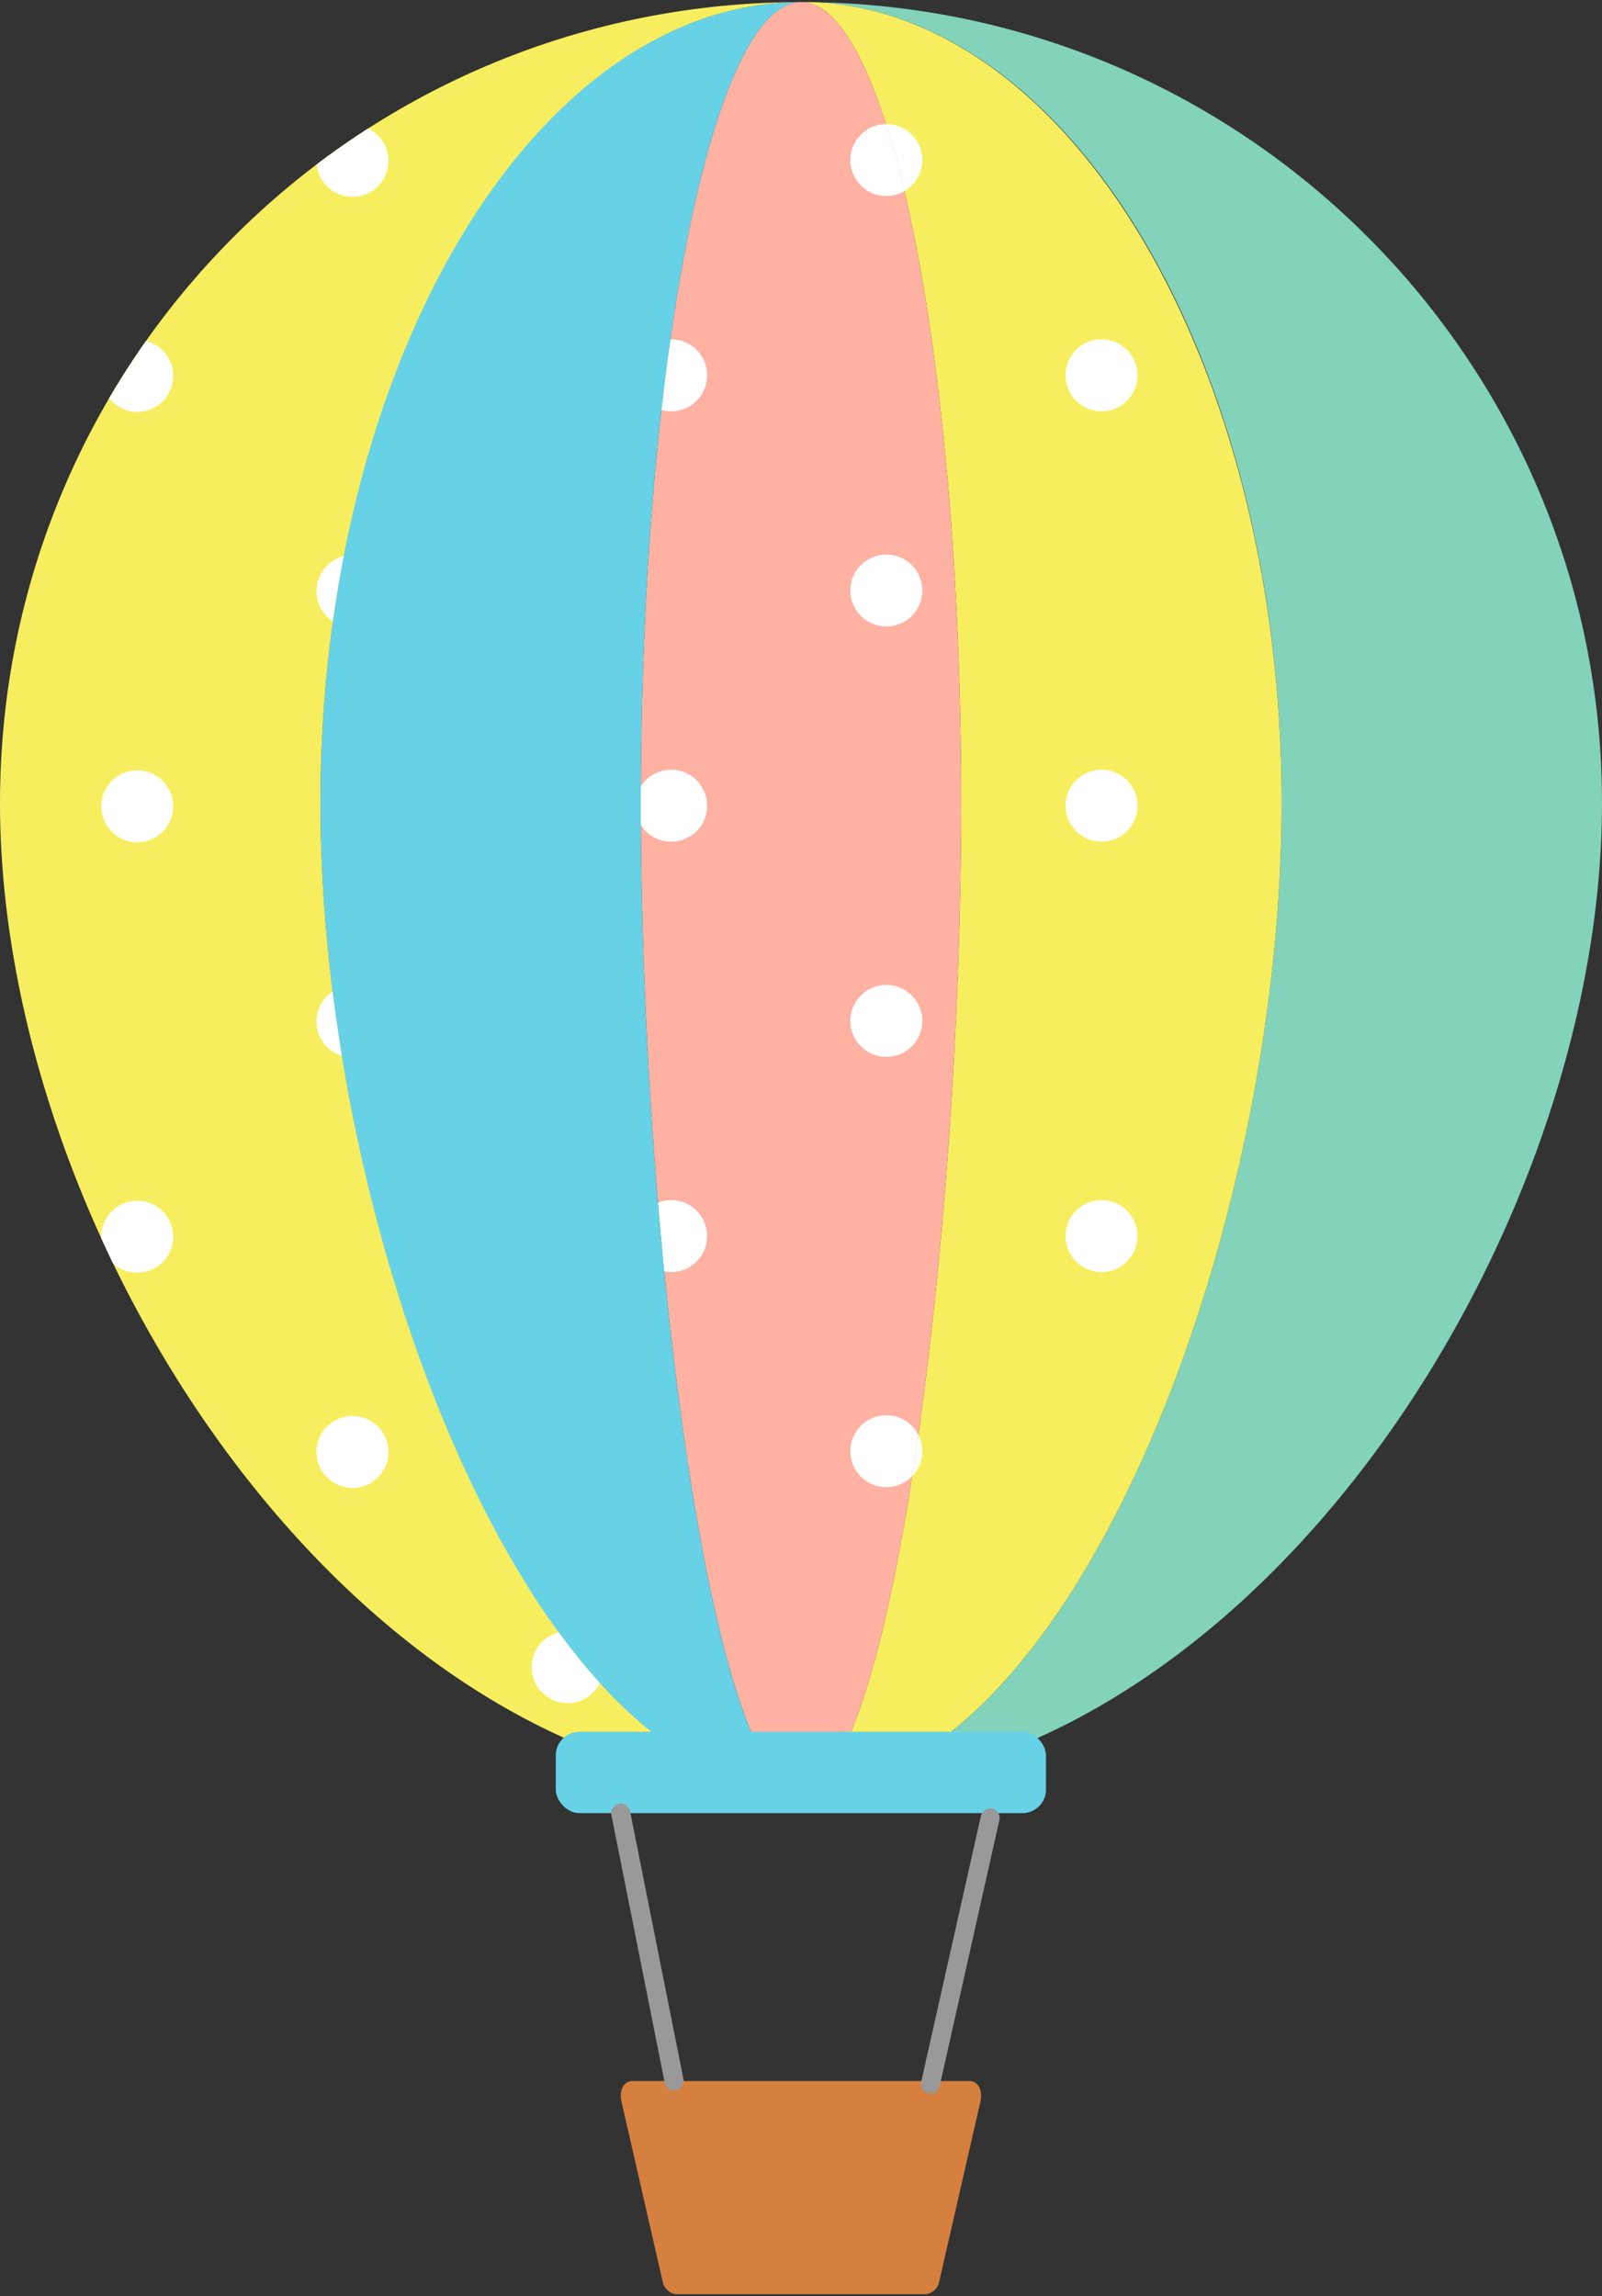
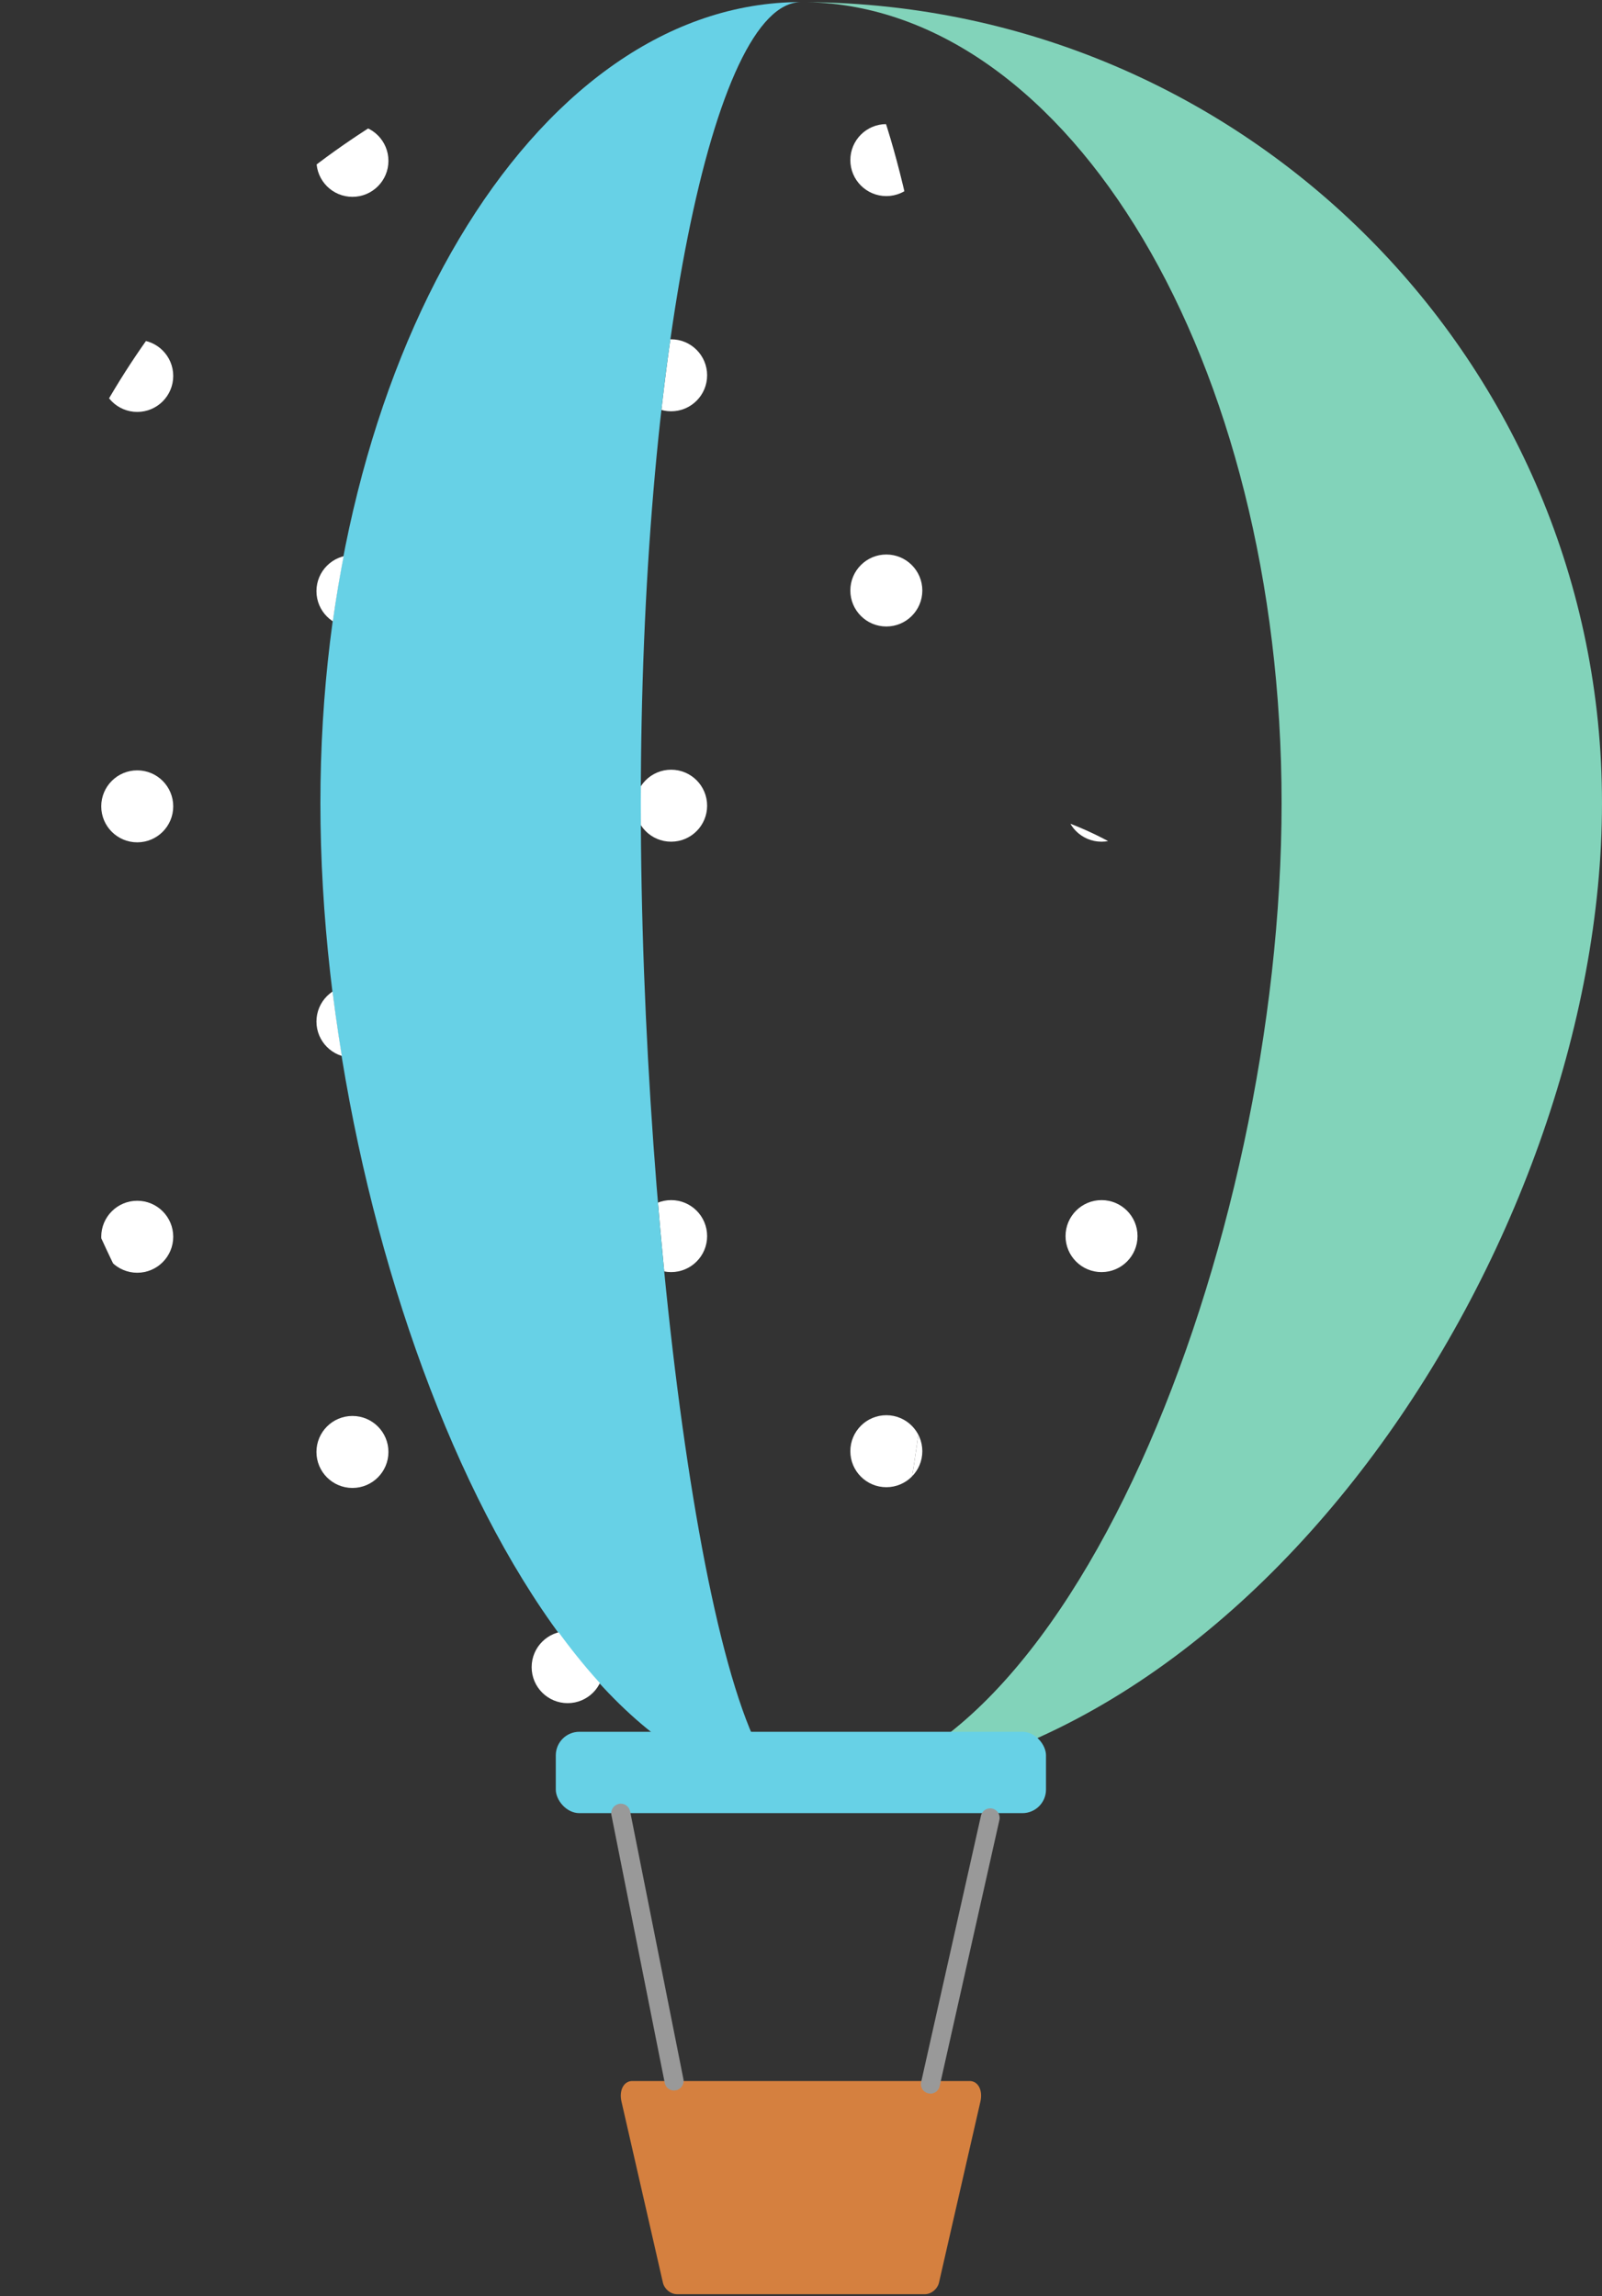
<svg xmlns="http://www.w3.org/2000/svg" id="a" viewBox="0 0 150 215">
  <rect x="0" y="0" width="150" height="215" fill="#333333" stroke="none" />
  <defs>
    <style>.e{fill:#fff;}.f{fill:#67d1e6;}.g{fill:#ffb1a2;}.h{clip-path:url(#b);}.i{clip-path:url(#c);}.j{fill:#82d3ba;}.k{clip-path:url(#d);}.l{fill:none;}.m{fill:#999;}.n{fill:#f7ee5f;}.o{fill:#d5803f;}</style>
    <clipPath id="b">
-       <path class="l" d="M120,75.19c0,41.42-20.15,92.46-45,92.46,8.28,0,15-51.04,15-92.46S83.28,.19,75,.19c.19,0,.39,0,.58,0,24.59,.52,44.42,33.9,44.42,74.99Z" />
+       <path class="l" d="M120,75.19c0,41.42-20.15,92.46-45,92.46,8.28,0,15-51.04,15-92.46c.19,0,.39,0,.58,0,24.59,.52,44.42,33.9,44.42,74.99Z" />
    </clipPath>
    <clipPath id="c">
      <path class="l" d="M75,.19c8.28,0,15,33.58,15,75s-6.72,92.46-15,92.46-15-51.04-15-92.46S66.72,.19,75,.19Z" />
    </clipPath>
    <clipPath id="d">
      <path class="l" d="M75,167.65C33.58,167.65,0,116.61,0,75.19S33.26,.51,74.42,.2C49.83,.72,30,34.1,30,75.19s20.15,92.46,45,92.46Z" />
    </clipPath>
  </defs>
  <path class="j" d="M150,75.19c0,41.42-33.58,92.46-75,92.46,24.85,0,45-51.04,45-92.46S100.17,.72,75.58,.2c41.16,.31,74.42,33.77,74.42,74.99Z" />
  <g>
-     <path class="n" d="M120,75.19c0,41.42-20.15,92.46-45,92.46,8.28,0,15-51.04,15-92.46S83.28,.19,75,.19c.19,0,.39,0,.58,0,24.59,.52,44.42,33.9,44.42,74.99Z" />
    <g class="h">
      <circle class="e" cx="82.99" cy="14.99" r="3.37" />
      <circle class="e" cx="103.14" cy="35.14" r="3.37" />
      <circle class="e" cx="103.14" cy="75.44" r="3.37" />
      <circle class="e" cx="103.14" cy="115.74" r="3.37" />
      <circle class="e" cx="82.99" cy="135.88" r="3.37" />
    </g>
  </g>
  <g>
-     <path class="g" d="M75,.19c8.28,0,15,33.58,15,75s-6.72,92.46-15,92.46-15-51.04-15-92.46S66.72,.19,75,.19Z" />
    <g class="i">
      <circle class="e" cx="82.99" cy="14.99" r="3.37" />
      <circle class="e" cx="62.84" cy="35.14" r="3.37" />
      <circle class="e" cx="82.99" cy="55.29" r="3.37" />
      <circle class="e" cx="62.84" cy="75.44" r="3.37" />
-       <circle class="e" cx="82.99" cy="95.59" r="3.37" />
      <circle class="e" cx="62.84" cy="115.74" r="3.37" />
      <circle class="e" cx="82.99" cy="135.88" r="3.37" />
    </g>
  </g>
  <path class="f" d="M74.42,.2c.19,0,.39,0,.58,0-8.28,0-15,33.58-15,75s6.72,92.46,15,92.46c-24.85,0-45-51.04-45-92.46S49.83,.72,74.42,.2Z" />
  <g>
-     <path class="n" d="M75,167.65C33.58,167.65,0,116.61,0,75.19S33.26,.51,74.42,.2C49.83,.72,30,34.1,30,75.19s20.15,92.46,45,92.46Z" />
    <g class="k">
      <circle class="e" cx="33" cy="15.06" r="3.37" />
      <circle class="e" cx="12.85" cy="35.2" r="3.37" />
      <circle class="e" cx="33" cy="55.35" r="3.37" />
      <circle class="e" cx="12.85" cy="75.5" r="3.37" />
      <circle class="e" cx="33" cy="95.65" r="3.37" />
      <circle class="e" cx="12.85" cy="115.8" r="3.37" />
      <circle class="e" cx="33" cy="135.95" r="3.37" />
      <circle class="e" cx="53.15" cy="156.1" r="3.37" />
    </g>
  </g>
  <path class="o" d="M86.6,214.81h-23.22c-.59,0-1.17-.48-1.31-1.08l-3.88-16.96c-.24-1.04,.21-1.92,1.01-1.92h31.59c.8,0,1.25,.88,1.01,1.92l-3.88,16.96c-.14,.6-.73,1.08-1.31,1.08Z" />
  <rect class="f" x="52.04" y="162.15" width="45.9" height="7.62" rx="2.21" ry="2.21" />
  <path class="m" d="M63.11,195.74c-.42,0-.79-.29-.87-.72l-4.99-25.07c-.1-.48,.22-.95,.7-1.05,.49-.1,.95,.22,1.05,.7l4.99,25.07c.1,.48-.22,.95-.7,1.05-.06,.01-.12,.02-.17,.02Z" />
  <path class="m" d="M87.12,196.03c-.06,0-.13,0-.2-.02-.48-.11-.78-.58-.67-1.06l5.6-24.94c.11-.48,.58-.78,1.06-.67,.48,.11,.78,.58,.67,1.06l-5.6,24.94c-.09,.41-.46,.7-.87,.7Z" />
</svg>